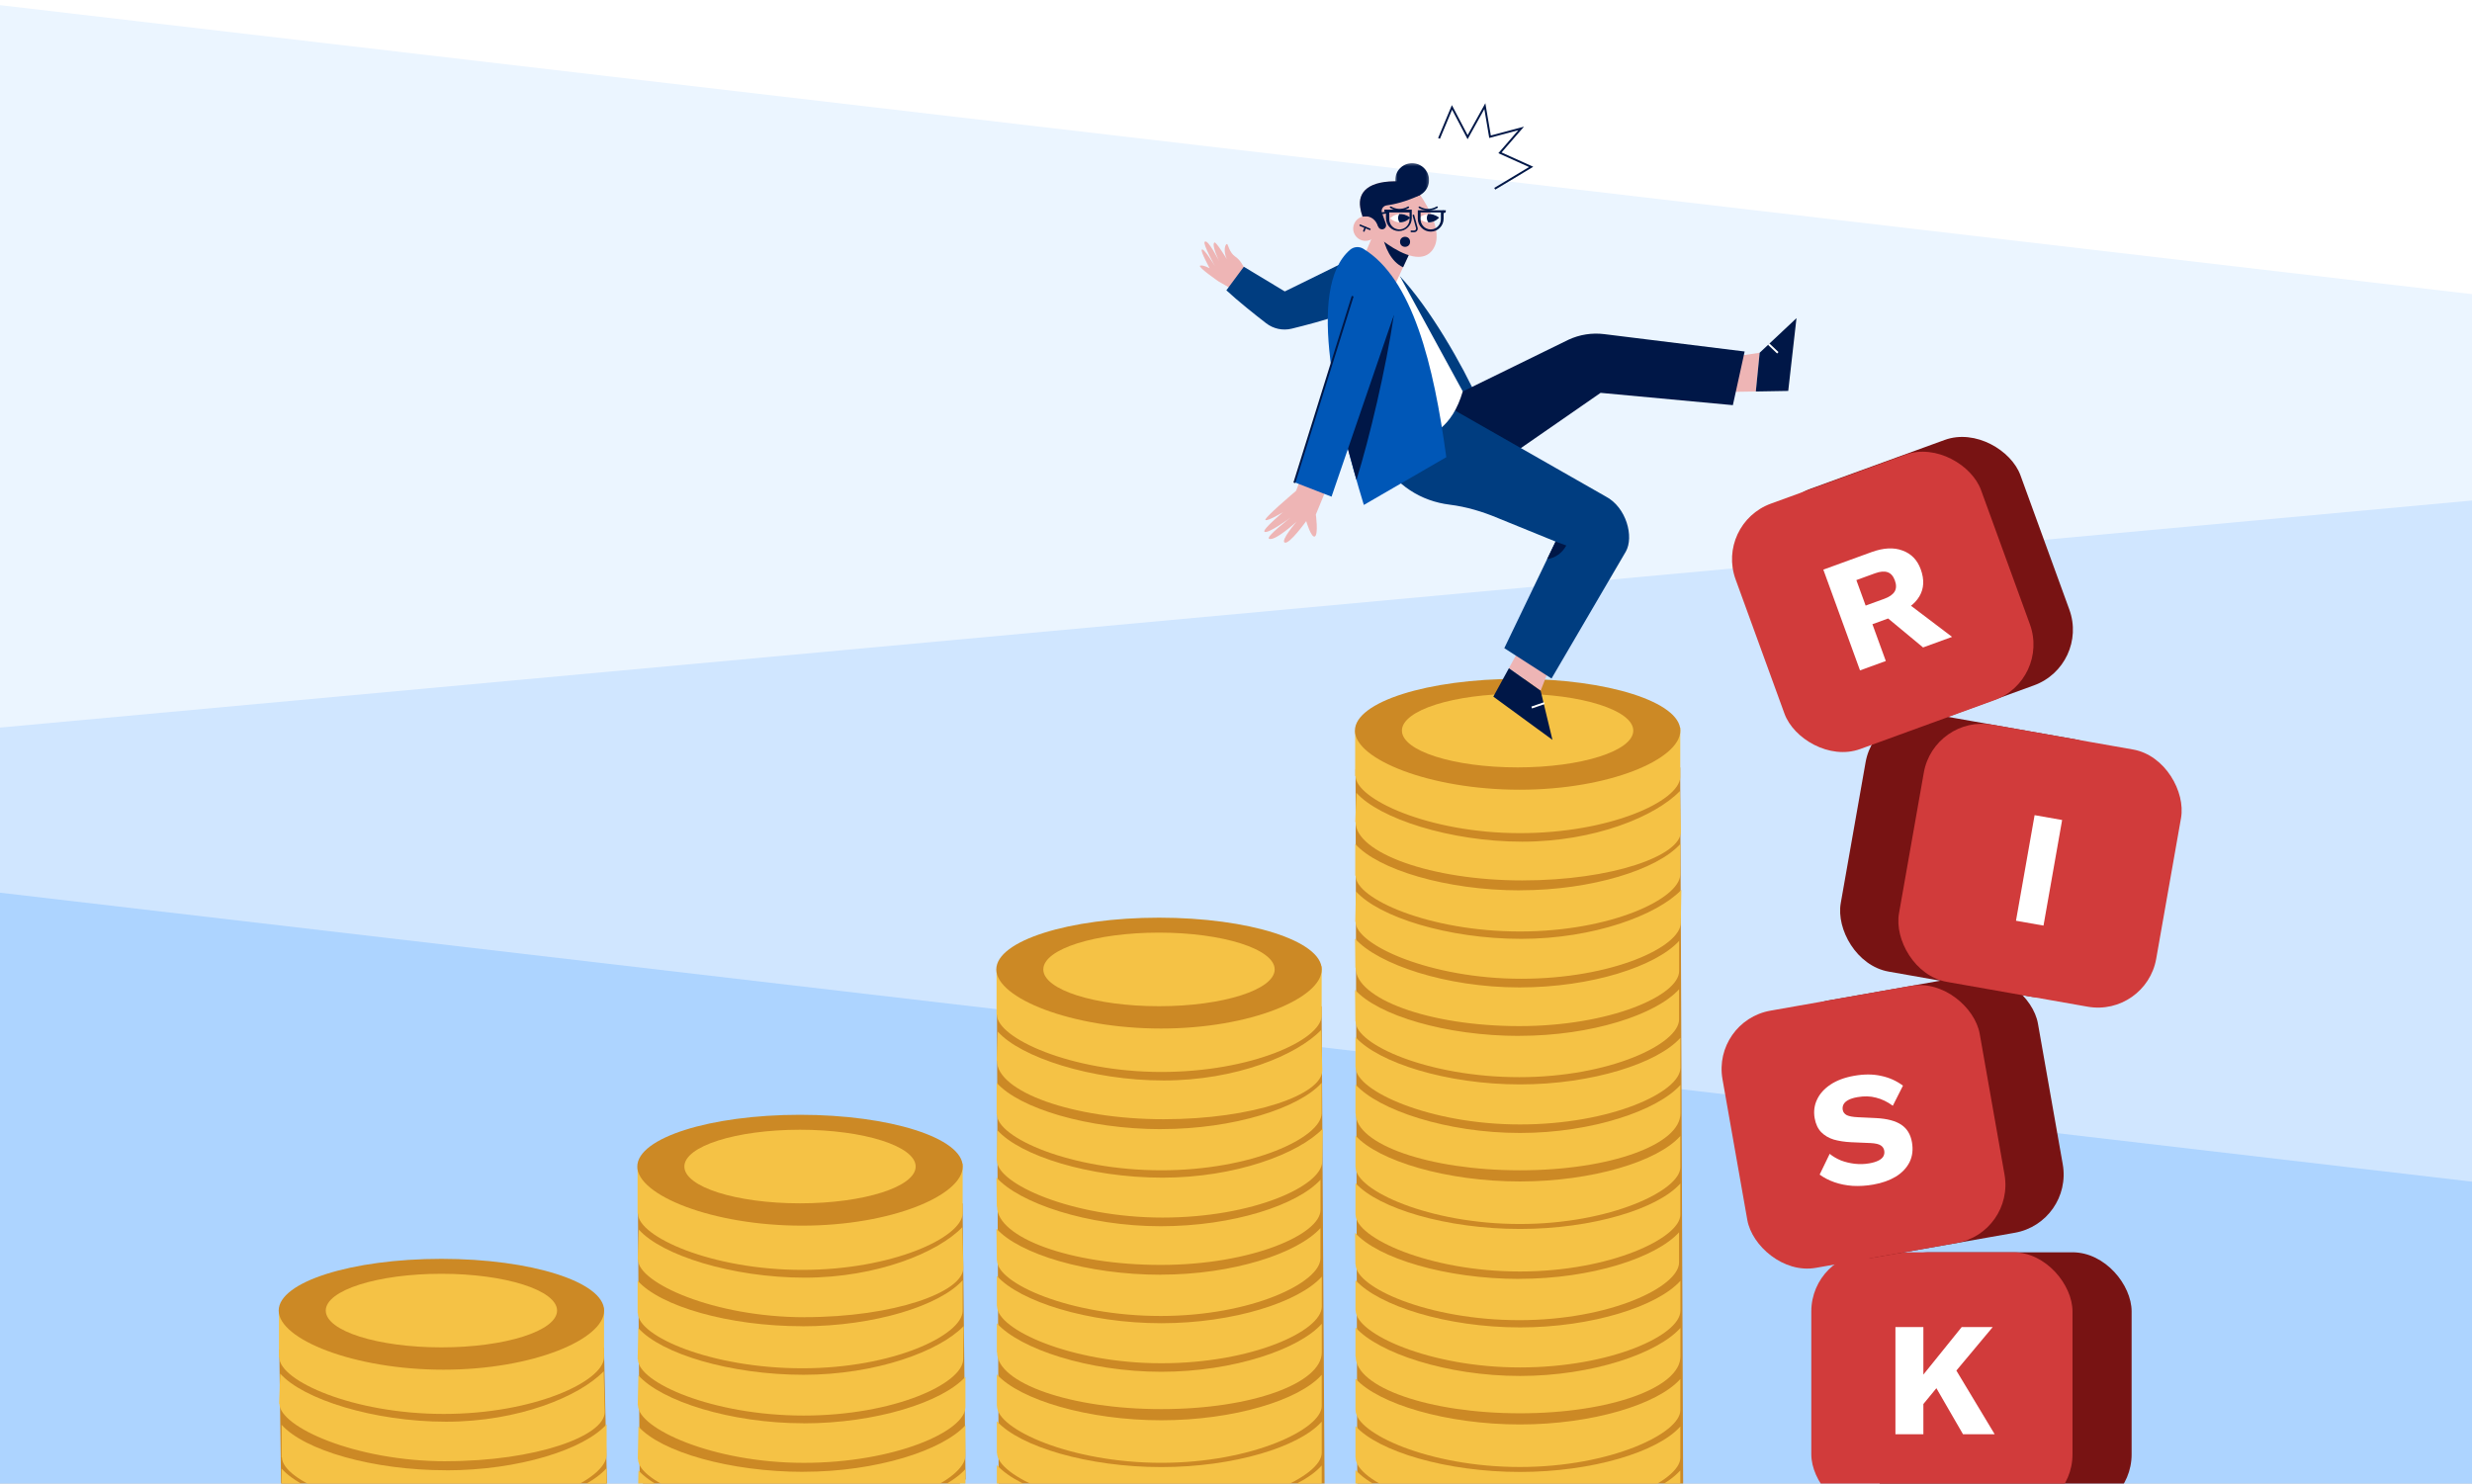
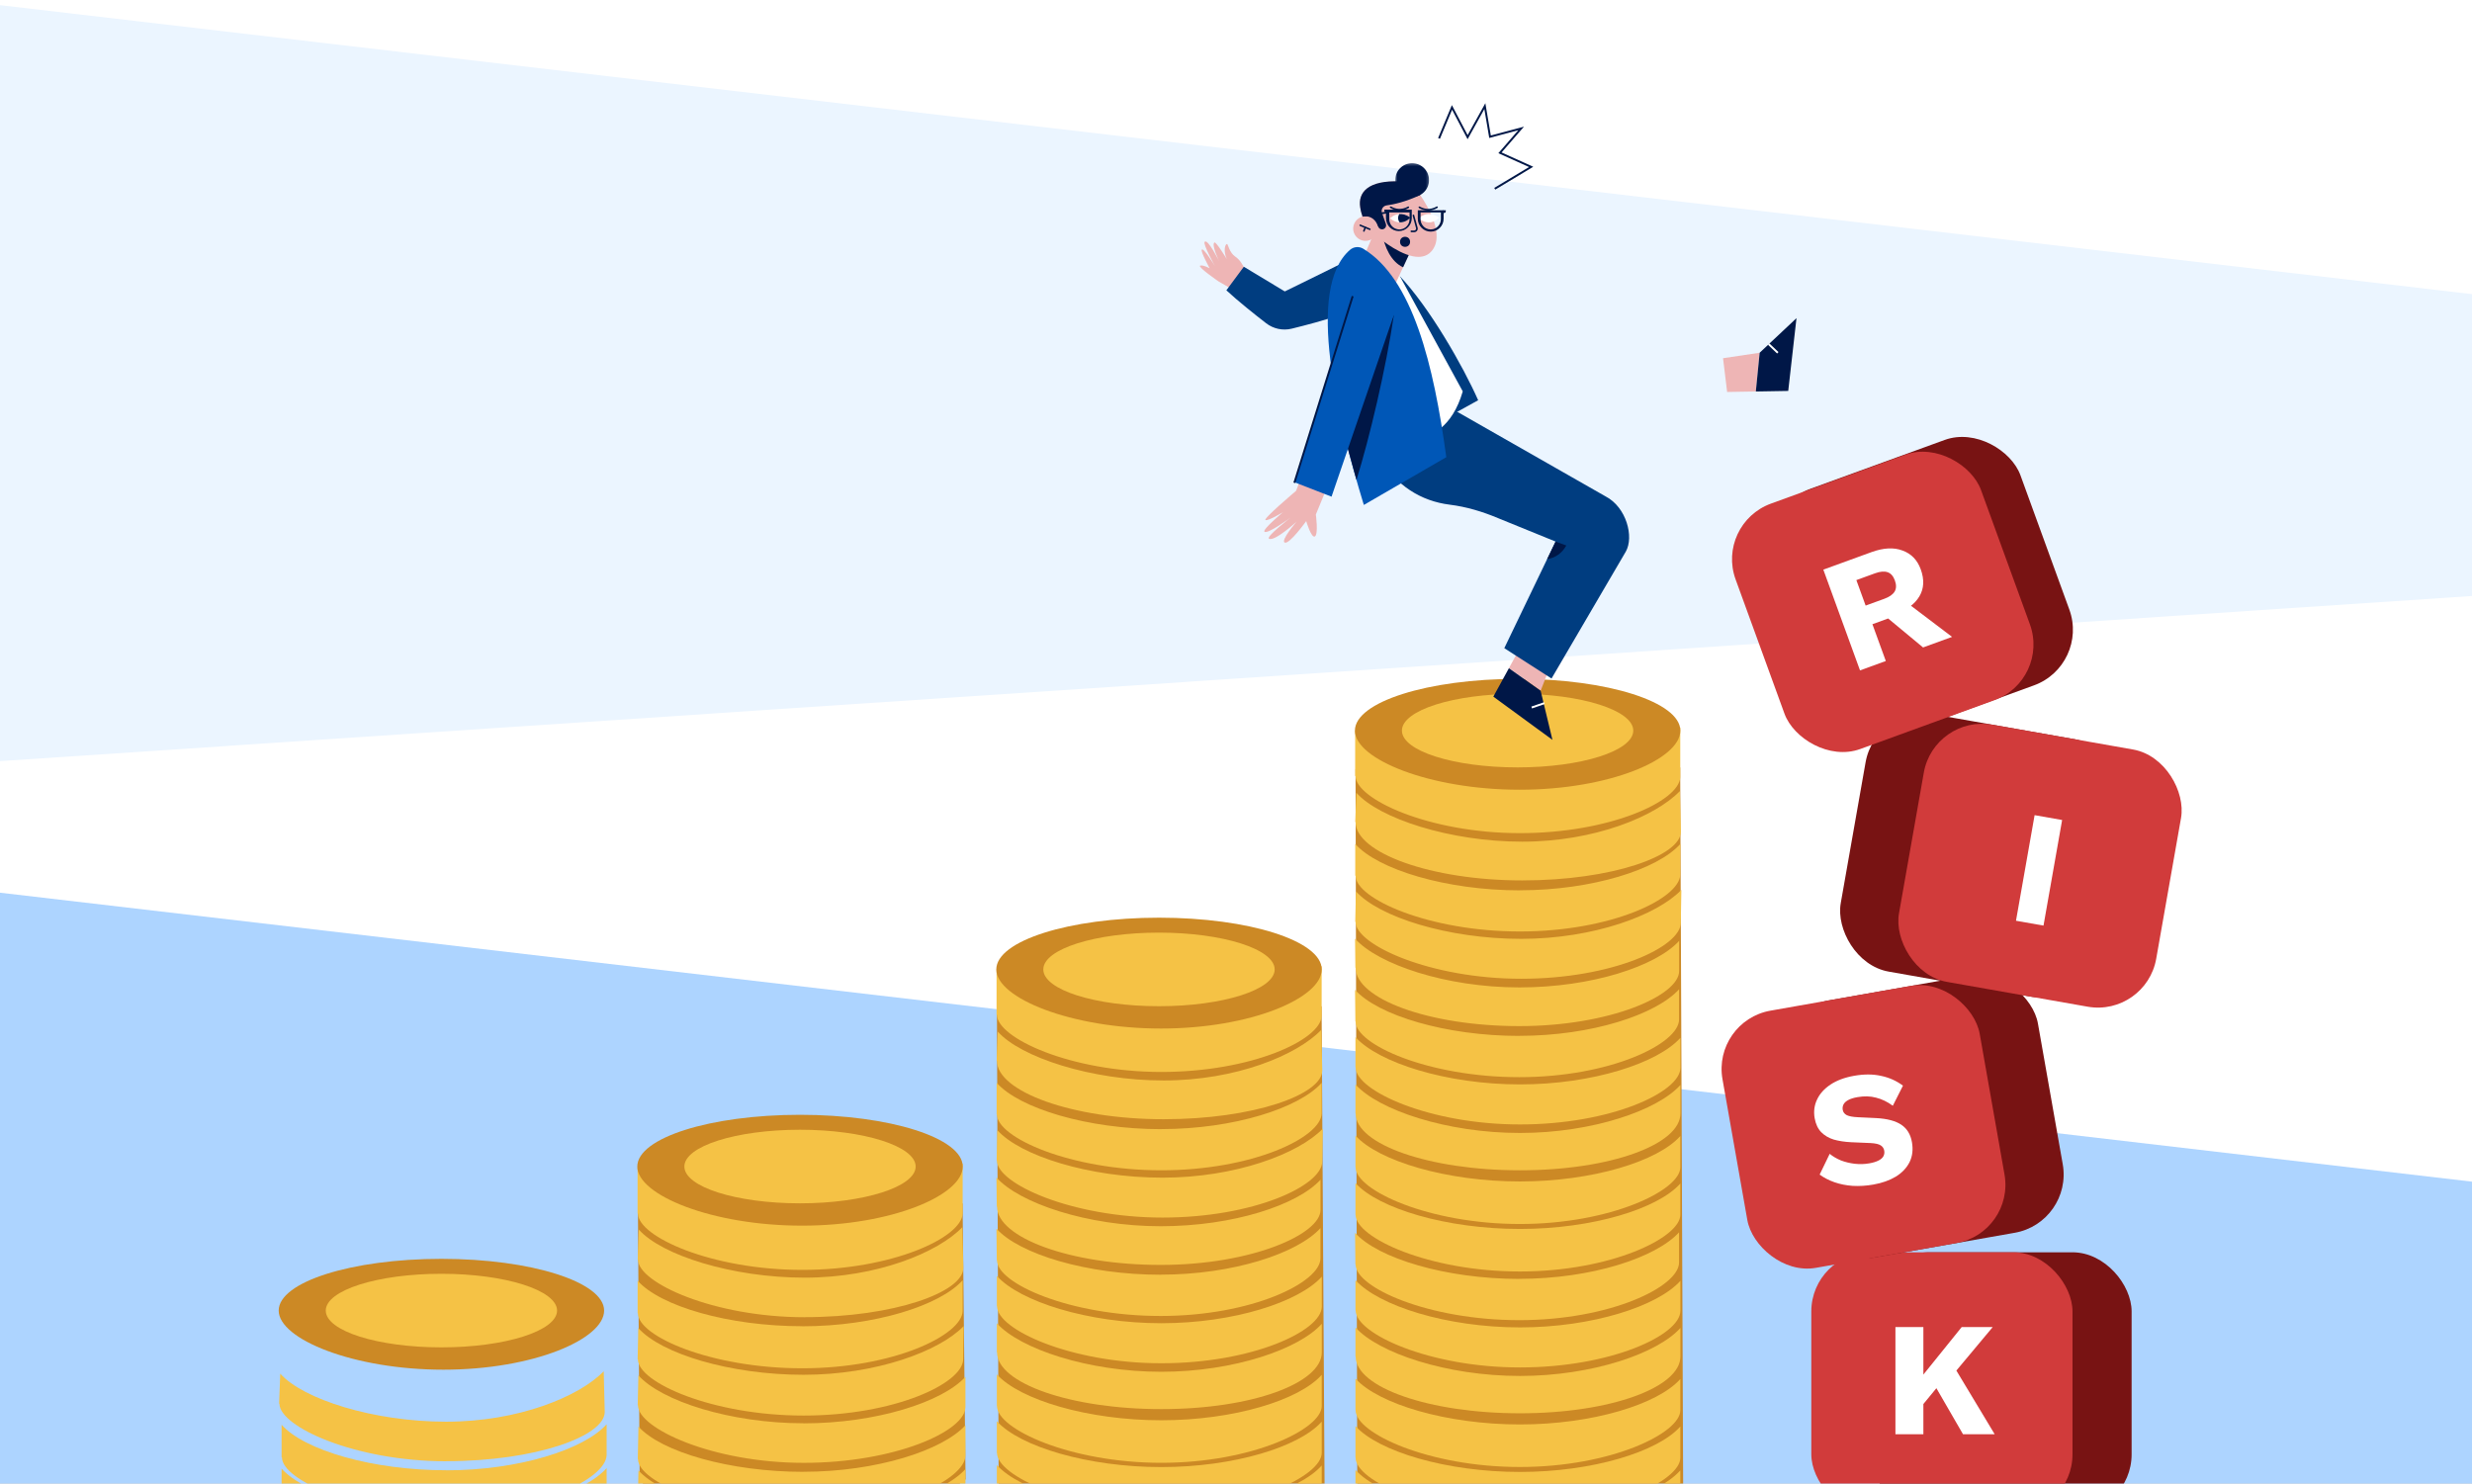
<svg xmlns="http://www.w3.org/2000/svg" width="958" height="575" viewBox="0 0 958 575" fill="none">
  <rect x="0" y="0" width="958" height="575" fill="#808080" stroke="none" />
  <g clip-path="url(#clip0_1290_713)">
    <rect width="958" height="575" fill="white" />
    <path d="M0 2L958 114V231L0 295V2Z" fill="#EBF5FF" />
-     <path d="M958 194L0 282V399L958 463V194Z" fill="#D0E6FF" />
    <path d="M0 346L958 458V575H0V346Z" fill="#ADD4FF" />
    <rect x="680.055" y="197.303" width="101.22" height="101.22" rx="22.918" transform="rotate(-20 680.055 197.303)" fill="#781313" />
    <path d="M386.342 390.705L387.023 575.897C387.023 575.897 406.68 601.927 440.097 603.5C473.514 605.073 513.326 575.897 513.326 575.897L512.173 389.997L492.332 396.787L437.502 404.625L386.342 390.731V390.705Z" fill="#CC8925" />
    <path d="M449.823 494.07C421.307 494.07 394.993 486.075 386.16 476.192L386.291 488.486H386.37C386.37 497.399 414.545 510.06 449.796 510.06C485.048 510.06 511.729 497.111 511.729 487.7V476.008C502.818 485.786 477.919 494.044 449.796 494.044L449.823 494.07Z" fill="#F5C245" />
    <path d="M450.054 512.866C421.564 512.866 395.145 504.398 386.312 494.516V506.312H386.391C386.391 515.225 414.802 528.384 450.054 528.384C485.305 528.384 512.222 515.854 512.248 506.443V494.804C503.52 504.582 478.202 512.866 450.054 512.866Z" fill="#F5C245" />
    <path d="M450.947 433.802C485.727 433.802 512.434 424.26 512.434 414.875L512.041 399.173C502.632 408.951 479.043 418.781 450.947 418.781C422.851 418.781 395.436 409.737 386.682 399.828L386.236 411.179H386.367C386.367 423.08 415.669 433.802 450.947 433.802Z" fill="#F5C245" />
    <path d="M450.054 550.482C421.59 550.482 395.197 542.539 386.312 532.682V544.977H386.365C386.365 553.889 414.776 566.97 450.027 566.97C485.279 566.97 512.222 553.889 512.222 544.977V532.866C503.521 542.67 478.176 550.482 450.027 550.482H450.054Z" fill="#F5C245" />
    <path d="M450.054 568.625C421.59 568.625 395.197 560.682 386.312 550.825V563.12H386.365C386.365 572.033 414.776 585.113 450.027 585.113C485.279 585.113 512.222 572.033 512.222 563.12V551.009C503.521 560.813 478.176 568.625 450.027 568.625H450.054Z" fill="#F5C245" />
    <path d="M450.054 585.625C421.59 585.625 395.197 577.682 386.312 567.825V580.12H386.365C386.365 589.033 414.776 602.113 450.027 602.113C485.279 602.113 512.222 589.033 512.222 580.12V568.009C503.521 577.813 478.176 585.625 450.027 585.625H450.054Z" fill="#F5C245" />
    <path d="M450.054 531.685C421.59 531.685 395.171 522.746 386.312 512.864V524.162H386.391C386.391 536.063 414.802 546.156 450.054 546.156C485.305 546.156 512.248 536.063 512.248 524.162V513.073C503.547 522.851 478.202 531.685 450.054 531.685Z" fill="#F5C245" />
    <path d="M450.554 456.451C422.012 456.451 395.305 447.905 386.498 438.022L386.236 449.818H386.341C386.341 458.731 415.25 471.917 450.528 471.917C485.805 471.917 512.408 459.57 512.408 450.185L512.618 437.472C503.208 447.249 478.65 456.451 450.528 456.451H450.554Z" fill="#F5C245" />
    <path d="M450.056 437.654C421.514 437.654 395.043 429.58 386.236 419.672V431.966H386.367C386.367 440.879 414.778 453.593 450.03 453.593C485.281 453.593 511.884 440.957 512.198 431.573V419.698C503.444 429.476 478.152 437.628 450.03 437.628L450.056 437.654Z" fill="#F5C245" />
    <path d="M450.053 415.478C484.78 415.478 511.75 403.184 512.195 393.799V374.532L386.207 375.711V393.327H386.364C386.364 402.24 414.775 415.478 450.027 415.478H450.053Z" fill="#F5C245" />
    <path d="M449.823 475.275C421.307 475.275 394.966 466.258 386.16 456.375L386.291 467.673H386.396C386.396 479.574 414.571 490.27 449.823 490.27C485.074 490.27 511.755 478.368 511.755 468.958V457.24C502.844 467.018 477.945 475.275 449.823 475.275Z" fill="#F5C245" />
    <path d="M512.227 375.738C512.227 386.827 484.733 398.649 449.927 398.649C415.121 398.649 386.107 386.827 386.107 375.738C386.107 364.65 414.335 355.684 449.167 355.684C483.999 355.684 512.227 364.676 512.227 375.738Z" fill="#CC8925" />
    <path d="M493.986 375.736C493.986 383.6 473.91 389.996 449.142 389.996C424.374 389.996 404.324 383.626 404.324 375.736C404.324 367.845 424.401 361.475 449.142 361.475C473.884 361.475 493.986 367.872 493.986 375.736Z" fill="#F5C245" />
    <path d="M525.316 298.144L525.998 578.397C525.998 578.397 545.655 583.112 579.072 584.685C612.489 586.258 652.3 578.397 652.3 578.397L651.147 297.437L631.307 304.226L576.477 312.064L525.316 298.171V298.144Z" fill="#CC8925" />
    <path d="M588.797 401.509C560.281 401.509 533.967 393.514 525.135 383.631L525.266 395.925H525.344C525.344 404.838 553.519 417.5 588.771 417.5C624.022 417.5 650.704 404.55 650.704 395.139V383.448C641.792 393.225 616.894 401.483 588.771 401.483L588.797 401.509Z" fill="#F5C245" />
    <path d="M588.797 495.691C560.281 495.691 533.967 487.696 525.135 477.813L525.266 490.108H525.344C525.344 499.02 553.519 511.682 588.771 511.682C624.022 511.682 650.704 498.732 650.704 489.321V477.63C641.792 487.408 616.894 495.665 588.771 495.665L588.797 495.691Z" fill="#F5C245" />
    <path d="M589.032 420.305C560.543 420.305 534.124 411.838 525.291 401.955V413.751H525.37C525.37 422.664 553.781 435.824 589.032 435.824C624.284 435.824 651.2 423.293 651.227 413.882V402.243C642.499 412.021 617.181 420.305 589.032 420.305Z" fill="#F5C245" />
    <path d="M589.032 514.487C560.543 514.487 534.124 506.02 525.291 496.137V507.933H525.37C525.37 516.846 553.781 530.006 589.032 530.006C624.284 530.006 651.2 517.475 651.227 508.064V496.425C642.499 506.203 617.181 514.487 589.032 514.487Z" fill="#F5C245" />
    <path d="M589.922 341.242C624.701 341.242 651.409 331.7 651.409 322.316L651.016 306.613C641.606 316.391 618.018 326.222 589.922 326.222C561.825 326.222 534.41 317.178 525.656 307.269L525.211 318.62H525.342C525.342 330.521 554.644 341.242 589.922 341.242Z" fill="#F5C245" />
    <path d="M589.032 457.921C560.569 457.921 534.176 449.978 525.291 440.122V452.416H525.343C525.343 461.329 553.754 474.41 589.006 474.41C624.257 474.41 651.201 461.329 651.201 452.416V440.305C642.499 450.109 617.155 457.921 589.006 457.921H589.032Z" fill="#F5C245" />
    <path d="M589.032 552.103C560.569 552.103 534.176 544.16 525.291 534.304V546.598H525.343C525.343 555.511 553.754 568.592 589.006 568.592C624.257 568.592 651.201 555.511 651.201 546.598V534.487C642.499 544.291 617.155 552.103 589.006 552.103H589.032Z" fill="#F5C245" />
    <path d="M589.032 476.329C560.569 476.329 534.176 468.386 525.291 458.53V470.824H525.343C525.343 479.737 553.754 492.818 589.006 492.818C624.257 492.818 651.201 479.737 651.201 470.824V458.713C642.499 468.517 617.155 476.329 589.006 476.329H589.032Z" fill="#F5C245" />
    <path d="M589.032 570.511C560.569 570.511 534.176 562.569 525.291 552.712V565.006H525.343C525.343 573.919 553.754 587 589.006 587C624.257 587 651.201 573.919 651.201 565.006V552.896C642.499 562.7 617.155 570.511 589.006 570.511H589.032Z" fill="#F5C245" />
    <path d="M589.032 587.511C560.569 587.511 534.176 579.569 525.291 569.712V582.006H525.343C525.343 590.919 553.754 604 589.006 604C624.257 604 651.201 590.919 651.201 582.006V569.896C642.499 579.7 617.155 587.511 589.006 587.511H589.032Z" fill="#F5C245" />
    <path d="M589.032 439.125C560.569 439.125 534.15 430.186 525.291 420.303V431.601H525.37C525.37 443.502 553.781 453.595 589.032 453.595C624.284 453.595 651.227 443.502 651.227 431.601V420.513C642.525 430.291 617.181 439.125 589.032 439.125Z" fill="#F5C245" />
    <path d="M589.032 533.307C560.569 533.307 534.15 524.368 525.291 514.485V525.783H525.37C525.37 537.684 553.781 547.777 589.032 547.777C624.284 547.777 651.227 537.684 651.227 525.783V514.695C642.525 524.473 617.181 533.307 589.032 533.307Z" fill="#F5C245" />
    <path d="M589.529 363.89C560.987 363.89 534.279 355.344 525.473 345.461L525.211 357.258H525.316C525.316 366.17 554.225 379.356 589.502 379.356C624.78 379.356 651.382 367.009 651.382 357.624L651.592 344.911C642.183 354.689 617.625 363.89 589.502 363.89H589.529Z" fill="#F5C245" />
    <path d="M589.031 345.094C560.489 345.094 534.017 337.02 525.211 327.111V339.405H525.342C525.342 348.318 553.753 361.032 589.004 361.032C624.256 361.032 650.858 348.397 651.173 339.012V327.137C642.419 336.915 617.127 345.067 589.004 345.067L589.031 345.094Z" fill="#F5C245" />
    <path d="M589.028 322.917C623.755 322.917 650.724 310.623 651.17 301.238V281.971L525.182 283.151V300.767H525.339C525.339 309.679 553.75 322.917 589.001 322.917H589.028Z" fill="#F5C245" />
    <path d="M588.797 382.714C560.281 382.714 533.941 373.697 525.135 363.814L525.266 375.112H525.371C525.371 387.014 553.546 397.709 588.797 397.709C624.049 397.709 650.73 385.808 650.73 376.397V364.679C641.819 374.457 616.92 382.714 588.797 382.714Z" fill="#F5C245" />
    <path d="M651.201 283.177C651.201 294.266 623.708 306.088 588.902 306.088C554.096 306.088 525.082 294.266 525.082 283.177C525.082 272.089 553.309 263.124 588.142 263.124C622.974 263.124 651.201 272.115 651.201 283.177Z" fill="#CC8925" />
    <path d="M632.963 283.175C632.963 291.039 612.886 297.435 588.119 297.435C563.351 297.435 543.301 291.065 543.301 283.175C543.301 275.285 563.377 268.914 588.119 268.914C612.86 268.914 632.963 275.311 632.963 283.175Z" fill="#F5C245" />
    <path d="M247.211 467.105L247.892 573.397C247.892 573.397 267.549 599.427 300.966 601C334.383 602.573 374.195 573.397 374.195 573.397L373.042 466.397L353.201 473.186L298.372 481.024L247.211 467.131V467.105Z" fill="#CC8925" />
    <path d="M311.455 570.469C282.94 570.469 256.259 562.789 247.426 552.906L247.164 565.515H247.243C247.243 574.428 276.178 586.774 311.455 586.774C346.733 586.774 374.148 573.51 374.148 564.099V552.408C365.237 562.186 339.578 570.443 311.455 570.443V570.469Z" fill="#F5C245" />
    <path d="M311.455 587.469C282.94 587.469 256.259 579.789 247.426 569.906L247.164 582.515H247.243C247.243 591.428 276.178 603.774 311.455 603.774C346.733 603.774 374.148 590.51 374.148 581.099V569.408C365.237 579.186 339.578 587.443 311.455 587.443V587.469Z" fill="#F5C245" />
    <path d="M311.846 510.516C346.625 510.516 373.333 500.79 373.333 491.432L372.939 475.651C363.53 485.429 339.942 495.207 311.846 495.207C283.749 495.207 256.334 486.478 247.58 476.569L247.135 488.234H247.266C247.266 497.147 276.568 510.542 311.846 510.542V510.516Z" fill="#F5C245" />
    <path d="M311.423 532.851C282.881 532.851 256.174 524.646 247.368 514.737L247.105 526.875H247.21C247.21 535.787 276.119 548.658 311.397 548.658C346.675 548.658 373.277 536.154 373.277 526.77L373.46 513.977C364.051 523.755 339.493 532.851 311.371 532.851H311.423Z" fill="#F5C245" />
    <path d="M310.925 514.029C282.383 514.029 255.912 506.295 247.105 496.387V509.022H247.236C247.236 517.934 275.647 530.334 310.899 530.334C346.15 530.334 372.753 517.541 373.067 508.157V496.203C364.313 505.981 339.021 514.055 310.899 514.055L310.925 514.029Z" fill="#F5C245" />
    <path d="M310.932 492.194C345.659 492.194 372.629 479.742 373.074 470.357V451.011L247.086 452.479V470.357H247.243C247.243 479.27 275.654 492.194 310.906 492.194H310.932Z" fill="#F5C245" />
    <path d="M311.452 551.647C282.937 551.647 256.229 542.97 247.397 533.061L247.135 544.7H247.24C247.24 553.613 276.175 566.982 311.452 566.982C346.73 566.982 374.145 554.74 374.145 545.356V533.638C365.234 543.416 339.549 551.673 311.452 551.673V551.647Z" fill="#F5C245" />
    <path d="M373.096 452.138C373.096 463.226 345.602 475.049 310.796 475.049C275.99 475.049 246.977 463.226 246.977 452.138C246.977 441.049 275.204 432.084 310.036 432.084C344.868 432.084 373.096 441.075 373.096 452.138Z" fill="#CC8925" />
    <path d="M354.857 452.135C354.857 459.999 334.78 466.396 310.039 466.396C285.297 466.396 265.221 460.026 265.221 452.135C265.221 444.245 285.297 437.875 310.039 437.875C334.78 437.875 354.857 444.271 354.857 452.135Z" fill="#F5C245" />
-     <path d="M108.238 522.935L108.92 574.897C108.92 574.897 128.577 600.927 161.994 602.5C195.41 604.073 235.222 574.897 235.222 574.897L234.069 522.227L214.229 529.016L159.399 536.854L108.238 522.961V522.935Z" fill="#CC8925" />
    <path d="M172.873 566.346C207.653 566.346 234.36 556.62 234.36 547.262L233.967 531.481C224.558 541.259 200.969 551.037 172.873 551.037C144.777 551.037 117.362 542.308 108.608 532.399L108.162 544.064H108.293C108.293 552.977 137.595 566.372 172.873 566.372V566.346Z" fill="#F5C245" />
    <path d="M172.952 569.859C144.411 569.859 117.939 562.125 109.133 552.216V564.852H109.264C109.264 573.764 137.675 586.164 172.926 586.164C208.178 586.164 234.78 573.371 235.095 563.987V552.033C226.341 561.811 201.049 569.885 172.926 569.885L172.952 569.859Z" fill="#F5C245" />
    <path d="M172.952 586.859C144.411 586.859 117.939 579.125 109.133 569.216V581.852H109.264C109.264 590.764 137.675 603.164 172.926 603.164C208.178 603.164 234.78 590.371 235.095 580.987V569.033C226.341 578.811 201.049 586.885 172.926 586.885L172.952 586.859Z" fill="#F5C245" />
-     <path d="M171.959 548.024C206.686 548.024 233.656 535.572 234.101 526.188V506.842L108.113 508.31V526.188H108.271C108.271 535.1 136.681 548.024 171.933 548.024H171.959Z" fill="#F5C245" />
    <path d="M234.123 507.968C234.123 519.056 206.629 530.879 171.824 530.879C137.018 530.879 108.004 519.056 108.004 507.968C108.004 496.879 136.231 487.914 171.063 487.914C205.896 487.914 234.123 496.905 234.123 507.968Z" fill="#CC8925" />
    <path d="M215.884 507.965C215.884 515.829 195.808 522.226 171.066 522.226C146.324 522.226 126.248 515.856 126.248 507.965C126.248 500.075 146.324 493.705 171.066 493.705C195.808 493.705 215.884 500.101 215.884 507.965Z" fill="#F5C245" />
    <rect x="724.869" y="485.375" width="101.22" height="101.22" rx="22.918" fill="#781313" />
    <rect x="701.955" y="485.375" width="101.22" height="101.22" rx="22.918" fill="#D13B3B" />
    <rect x="686.119" y="391.723" width="101.22" height="101.22" rx="22.918" transform="rotate(-10 686.119 391.723)" fill="#781313" />
    <rect x="663.551" y="395.702" width="101.22" height="101.22" rx="22.918" transform="rotate(-10 663.551 395.702)" fill="#D13B3B" />
    <rect x="726.965" y="272.926" width="101.22" height="101.22" rx="22.918" transform="rotate(10 726.965 272.926)" fill="#781313" />
    <rect x="749.533" y="276.906" width="101.22" height="101.22" rx="22.918" transform="rotate(10 749.533 276.906)" fill="#D13B3B" />
    <rect x="664.777" y="203.032" width="101.22" height="101.22" rx="22.918" transform="rotate(-20 664.777 203.032)" fill="#D13B3B" />
    <g clip-path="url(#clip1_1290_713)">
      <path d="M579.475 73.485L579.082 72.833L592.563 64.734L580.675 59.372L588.403 50.466L577.144 53.474L575.244 42.265L568.75 53.966L562.744 42.529L558.031 53.796L557.328 53.502L562.665 40.743L568.768 52.366L575.632 40L577.755 52.523L590.605 49.091L581.92 59.098L594.202 64.638L579.475 73.485Z" fill="#001747" />
      <path d="M476.906 111.772L472.153 109.025C472.153 109.025 464.114 103.472 465.081 102.99C466.045 102.508 468.789 103.982 468.789 103.982C468.789 103.982 465.284 97.577 465.715 96.793C466.334 95.672 470.826 103.117 470.826 103.117C470.826 103.117 466.108 94.592 466.836 93.76C468.097 92.317 472.487 101.339 472.487 101.339C472.487 101.339 469.4 94.909 470.623 94.001C471.27 93.521 475.425 100.411 475.425 100.411C473.946 97.141 474.821 94.394 475.587 94.594C475.853 94.663 476.528 97.958 478.595 99.361C482.461 101.981 483.24 107.275 483.24 107.275L476.906 111.777V111.772Z" fill="#EEB5B5" />
      <path d="M523.125 100.51C522.28 101.017 497.909 112.956 497.909 112.956L482.033 103.386L475.268 112.518C479.694 116.645 486.314 121.903 490.677 125.279C493.493 127.458 497.135 128.232 500.59 127.387C505.825 126.106 513.684 124.061 518.896 122.157L523.125 100.512V100.51Z" fill="#003D80" />
      <path d="M542.234 106.765C553.903 118.94 567.105 142.089 572.843 155.129L559.99 162.232L542.234 106.765Z" fill="#003D80" />
      <path d="M667.744 138.84L669.332 151.923L680.46 151.733L681.946 136.716L667.744 138.84Z" fill="#EEB5B5" />
      <path d="M680.457 151.733L693.013 151.517L696.212 123.313L681.943 136.716L680.457 151.733Z" fill="#001747" />
      <path d="M685.681 133.08L685.156 133.631L688.707 137.012L689.232 136.461L685.681 133.08Z" fill="white" />
-       <path d="M554.976 157.559L607.831 131.681C612.163 129.667 616.972 128.914 621.711 129.505L676.122 136.234L671.557 157.034L620.298 152.263L573.493 184.703L548.889 172.781L554.976 157.562V157.559Z" fill="#001747" />
      <path d="M602.258 254.339L590.107 249.233L584.758 258.994L597.06 267.727L602.258 254.339Z" fill="#EEB5B5" />
      <path d="M584.762 258.994L578.725 270.008L601.637 286.761L597.064 267.727L584.762 258.994Z" fill="#001747" />
      <path d="M598.375 272.174L593.471 273.863L593.718 274.582L598.623 272.893L598.375 272.174Z" fill="white" />
      <path d="M557.083 155.246L622.202 192.381C630.309 196.566 633.33 208.085 630.047 213.825L601.28 262.991L582.974 251.222L602.85 209.901L580.475 200.792C574.509 198.286 568.27 196.407 561.847 195.61C550.615 194.218 541.121 188.14 534.855 177.732L557.086 155.241L557.083 155.246Z" fill="#003D80" />
      <path d="M602.852 209.904L607.001 211.441C605.274 214.495 602.755 216.189 599.557 216.765L602.852 209.904Z" fill="#001747" />
      <path d="M547.428 170.219C554.403 169.839 562.817 165.653 566.876 151.702L540.881 104.058L527.014 109.639L547.428 170.219Z" fill="white" />
      <path d="M534.245 86.135L527.143 102.749L540.333 110.993L548.45 93.364L534.245 86.135Z" fill="#EEB5B5" />
      <path d="M535.555 90.023C536.526 96.027 539.276 101.565 543.755 103.594L547.477 95.604L535.598 89.813" fill="#001747" />
      <path d="M560.499 177.197C555.634 141.445 547.504 108.023 528.284 96.388C526.689 95.421 524.619 95.601 523.206 96.819C505.833 111.782 518.346 162.222 528.541 195.712L560.501 177.195L560.499 177.197Z" fill="#0057B7" />
      <path d="M540.208 121.984L519.91 165.083L525.681 186.009C530.708 169.986 537.116 142.824 540.208 121.984Z" fill="#001747" />
      <path d="M504.555 184.414L502.264 190.256C502.264 190.256 489.089 201.368 490.464 201.596C491.839 201.825 497.224 198.504 497.224 198.504C497.224 198.504 489.206 205.239 490.008 206.066C491.154 207.25 500.204 200.567 500.204 200.567C500.204 200.567 490.576 208.006 491.765 208.777C493.828 210.114 502.457 202.21 502.457 202.21C502.457 202.21 496.08 209.62 497.914 210.307C499.748 210.994 506.201 201.982 506.201 201.982C506.201 201.982 508.225 208.818 509.6 207.9C510.975 206.984 509.942 199.423 509.942 199.423L514.754 187.737L504.557 184.414H504.555Z" fill="#EEB5B5" />
      <path d="M524.226 114.798L501.65 186.92L516.025 192.5L540.206 121.984L524.226 114.798Z" fill="#0057B7" />
      <path d="M523.852 114.684L501.252 187.023L501.978 187.25L524.579 114.91L523.852 114.684Z" fill="#001747" />
    </g>
    <path fill-rule="evenodd" clip-rule="evenodd" d="M554.51 97.65C552.688 99.549 550.197 99.862 547.564 99.335C540.846 97.988 533.173 91.168 533.173 91.168C531.218 89.634 529.101 87.376 528.294 84.961C528.215 84.722 528.147 84.48 528.095 84.237C527.767 82.74 527.534 82.866 527.138 80.365C526.211 74.542 530.206 69.802 542.607 70.308C544.687 70.394 546.475 71.585 547.973 72.837C548.915 73.622 549.731 74.551 550.381 75.585C550.421 75.644 550.458 75.705 550.494 75.763C553.268 79.822 560.364 91.542 554.51 97.65Z" fill="#EEB5B5" />
    <circle cx="544.516" cy="93.727" r="1.946" fill="#001747" />
    <path fill-rule="evenodd" clip-rule="evenodd" d="M535.578 82.525L537.091 86.775C537.152 86.949 537.182 87.13 537.182 87.308C537.182 87.944 536.796 88.545 536.167 88.787C535.403 89.082 534.541 88.747 534.176 88.017L533.397 86.535C533.105 85.98 532.608 85.563 532.01 85.376L528.294 84.961C528.215 84.722 528.147 84.48 528.095 84.237C527.767 82.74 527.534 82.866 527.138 80.365C526.211 74.543 530.206 69.802 542.607 70.308C544.653 70.692 546.476 71.585 547.973 72.837C548.914 73.622 549.731 74.552 550.381 75.585C544.622 78.276 540.082 79.252 537.379 79.605C535.983 79.786 535.106 81.2 535.578 82.525Z" fill="#001747" />
    <path fill-rule="evenodd" clip-rule="evenodd" d="M533.941 88.869C533.788 91.499 531.533 93.507 528.903 93.354C526.274 93.202 524.266 90.947 524.418 88.317C524.571 85.688 526.826 83.679 529.456 83.832C532.085 83.984 534.093 86.24 533.941 88.869Z" fill="#EEB5B5" />
    <mask id="mask0_1290_713" style="mask-type:alpha" maskUnits="userSpaceOnUse" x="540" y="63" width="14" height="14">
      <path fill-rule="evenodd" clip-rule="evenodd" d="M540.691 63.245H553.806V76.359H540.691V63.245Z" fill="white" />
    </mask>
    <g mask="url(#mask0_1290_713)">
      <path fill-rule="evenodd" clip-rule="evenodd" d="M553.677 71.091C552.965 74.642 549.51 76.942 545.959 76.23C542.409 75.518 540.109 72.063 540.821 68.513C541.533 64.963 544.988 62.662 548.538 63.374C552.088 64.086 554.389 67.541 553.677 71.091Z" fill="#001747" />
    </g>
    <path d="M526.856 87.192C526.918 87.045 527.08 86.971 527.23 87.017L527.257 87.028L531.002 88.597C531.159 88.662 531.232 88.842 531.167 88.998C531.105 89.145 530.942 89.219 530.793 89.172L530.765 89.162L527.02 87.594C526.864 87.528 526.791 87.348 526.856 87.192Z" fill="#001747" />
    <path d="M528.806 88.019C528.867 87.861 529.044 87.782 529.202 87.842C529.351 87.899 529.43 88.059 529.389 88.21L529.379 88.238L528.841 89.646C528.781 89.804 528.604 89.884 528.446 89.823C528.297 89.766 528.217 89.606 528.259 89.455L528.268 89.427L528.806 88.019Z" fill="#001747" />
    <path fill-rule="evenodd" clip-rule="evenodd" d="M557.731 84.331C557.731 84.331 556.148 86.287 553.575 86.196C552.484 86.155 551.215 85.752 549.818 84.668C549.818 84.668 551.178 83.108 553.442 82.957C554.642 82.873 556.092 83.181 557.731 84.331Z" fill="white" />
-     <path fill-rule="evenodd" clip-rule="evenodd" d="M557.724 84.331C557.724 84.331 556.142 86.287 553.568 86.196C553.207 85.759 552.987 85.213 552.961 84.605C552.936 83.996 553.113 83.422 553.436 82.957C554.635 82.873 556.086 83.181 557.724 84.331Z" fill="#001747" />
    <path d="M547.671 83.177C547.831 83.133 547.996 83.219 548.054 83.372L548.064 83.401L549.391 88.236C549.63 89.105 548.99 89.963 548.098 89.991L548.049 89.992L546.944 89.989C546.767 89.988 546.624 89.844 546.625 89.668C546.625 89.501 546.754 89.364 546.917 89.35L546.946 89.349L548.051 89.352C548.532 89.353 548.886 88.908 548.784 88.444L548.774 88.406L547.447 83.57C547.4 83.4 547.5 83.224 547.671 83.177Z" fill="#001747" />
    <path d="M544.947 81.101C543.048 81.844 540.914 81.84 538.763 80.589C538.61 80.5 538.558 80.305 538.647 80.152C538.736 79.999 538.931 79.947 539.084 80.036C541.05 81.179 542.983 81.183 544.713 80.505C544.964 80.407 545.186 80.302 545.377 80.198L545.477 80.142C545.536 80.109 545.577 80.083 545.601 80.067C545.747 79.968 545.946 80.006 546.045 80.153C546.144 80.299 546.105 80.498 545.959 80.597L545.918 80.623C545.864 80.658 545.785 80.704 545.683 80.76C545.469 80.876 545.223 80.993 544.947 81.101Z" fill="#001747" />
    <path fill-rule="evenodd" clip-rule="evenodd" d="M546.596 84.331C546.596 84.331 545.013 86.287 542.44 86.196C541.349 86.155 540.08 85.752 538.684 84.668C538.684 84.668 540.043 83.108 542.307 82.957C543.507 82.873 544.957 83.181 546.596 84.331Z" fill="white" />
    <path fill-rule="evenodd" clip-rule="evenodd" d="M546.594 84.331C546.594 84.331 545.011 86.287 542.437 86.196C542.076 85.759 541.857 85.213 541.831 84.605C541.805 83.996 541.982 83.422 542.305 82.957C543.505 82.873 544.955 83.181 546.594 84.331Z" fill="#001747" />
    <path d="M557.077 80.589C554.926 81.84 552.792 81.844 550.893 81.101C550.617 80.993 550.371 80.876 550.157 80.76L550.075 80.715C549.986 80.664 549.921 80.624 549.881 80.597C549.735 80.498 549.696 80.299 549.795 80.153C549.894 80.006 550.093 79.968 550.239 80.067L550.288 80.098C550.329 80.123 550.387 80.157 550.462 80.198C550.654 80.302 550.876 80.407 551.126 80.505C552.857 81.183 554.79 81.179 556.756 80.036C556.908 79.947 557.104 79.999 557.193 80.152C557.282 80.305 557.23 80.5 557.077 80.589Z" fill="#001747" />
    <path fill-rule="evenodd" clip-rule="evenodd" d="M537.735 82.702C537.719 82.706 537.702 82.71 537.684 82.712L528.787 83.909C528.593 83.936 528.414 83.799 528.388 83.605C528.362 83.411 528.499 83.233 528.692 83.206L537.59 82.008C537.784 81.982 537.963 82.119 537.989 82.313C538.013 82.49 537.902 82.654 537.735 82.702Z" fill="#001747" />
    <path fill-rule="evenodd" clip-rule="evenodd" d="M537.113 84.561C537.113 87.327 539.352 89.568 542.113 89.568C544.875 89.568 547.114 87.327 547.114 84.561V81.27H537.113V84.561ZM546.263 84.949V82.334H538.39V84.949C538.39 85.615 538.551 86.242 538.836 86.794C539.189 87.473 539.732 88.039 540.391 88.417C540.816 88.659 541.29 88.826 541.794 88.892C541.969 88.916 542.144 88.93 542.326 88.93C542.477 88.93 542.625 88.923 542.772 88.902C544.735 88.68 546.263 86.995 546.263 84.949Z" fill="#001747" />
    <path fill-rule="evenodd" clip-rule="evenodd" d="M549.459 84.774C549.459 87.539 551.697 89.781 554.459 89.781C557.221 89.781 559.459 87.539 559.459 84.774V81.483H549.459V84.774ZM558.396 84.949V82.334H550.523V84.949C550.523 85.687 550.722 86.377 551.068 86.967C551.463 87.654 552.06 88.205 552.771 88.548C553.251 88.777 553.783 88.912 554.346 88.926C554.383 88.93 554.421 88.93 554.459 88.93C554.775 88.93 555.08 88.892 555.372 88.822C557.105 88.406 558.396 86.828 558.396 84.949Z" fill="#001747" />
    <path fill-rule="evenodd" clip-rule="evenodd" d="M536.479 81.27H537.542V82.334H537.108C536.76 82.334 536.479 82.052 536.479 81.704V81.27Z" fill="#001747" />
    <path fill-rule="evenodd" clip-rule="evenodd" d="M560.31 81.483H559.246V82.547H559.68C560.028 82.547 560.31 82.265 560.31 81.917V81.483Z" fill="#001747" />
    <path d="M725.254 214.003C729.909 212.308 733.92 212.099 737.288 213.375C740.681 214.597 743.038 217.022 744.359 220.651C745.809 224.635 745.632 228.139 743.829 231.163C742.026 234.187 738.797 236.546 734.143 238.24L733.39 239.117L725.639 241.938L730.829 256.198L720.83 259.837L706.616 220.786L725.254 214.003ZM730.23 232.092C732.202 231.374 733.538 230.442 734.237 229.294C734.936 228.146 734.97 226.704 734.338 224.969C733.721 223.272 732.775 222.209 731.502 221.779C730.229 221.349 728.606 221.493 726.634 222.211L719.415 224.839L723.012 234.72L730.23 232.092ZM736.981 232.047L756.508 246.851L745.266 250.943L729.043 237.483L736.981 232.047Z" fill="white" />
    <path d="M799.157 317.826L791.94 358.752L781.275 356.871L788.491 315.945L799.157 317.826Z" fill="white" />
    <path d="M718.579 416.959C722.383 416.288 725.837 416.297 728.942 416.986C732.081 417.626 734.926 418.893 737.477 420.788L733.543 428.578C731.438 427.031 729.271 425.985 727.044 425.44C724.851 424.847 722.452 424.779 719.848 425.239C718.318 425.508 717.107 425.892 716.215 426.391C715.322 426.889 714.72 427.464 714.409 428.116C714.097 428.767 714.007 429.465 714.139 430.209C714.292 431.078 714.816 431.752 715.71 432.234C716.639 432.667 718.05 432.93 719.941 433.022L727.098 433.359C731.358 433.588 734.599 434.445 736.822 435.928C739.044 437.412 740.421 439.663 740.953 442.68C741.463 445.574 741.153 448.165 740.022 450.453C738.884 452.7 737.103 454.569 734.681 456.062C732.252 457.513 729.363 458.534 726.014 459.125C723.286 459.606 720.631 459.776 718.048 459.634C715.459 459.452 713.073 458.977 710.892 458.211C708.711 457.444 706.811 456.458 705.191 455.252L709.081 447.213C710.326 448.23 711.776 449.082 713.432 449.771C715.122 450.411 716.903 450.842 718.775 451.066C720.689 451.283 722.576 451.227 724.436 450.899C725.883 450.644 727.056 450.288 727.956 449.831C728.897 449.367 729.544 448.805 729.897 448.146C730.25 447.487 730.357 446.765 730.218 445.98C730.065 445.112 729.627 444.443 728.905 443.973C728.176 443.463 726.907 443.154 725.098 443.046L717.237 442.706C714.827 442.577 712.637 442.239 710.665 441.691C708.727 441.095 707.11 440.144 705.814 438.838C704.511 437.491 703.659 435.68 703.258 433.407C702.806 430.844 703.108 428.446 704.163 426.214C705.212 423.941 706.957 421.992 709.398 420.368C711.84 418.744 714.9 417.607 718.579 416.959Z" fill="white" />
    <path d="M772.271 514.345L752.752 537.705L752.059 536.068L742.174 548.094L740.096 539.342L760.245 514.345H772.271ZM745.385 514.345V555.902H734.555V514.345H745.385ZM756.278 528.071L773.027 555.902H760.748L748.155 534.116L756.278 528.071Z" fill="white" />
  </g>
  <defs>
    <clipPath id="clip0_1290_713">
      <rect width="958" height="575" fill="white" />
    </clipPath>
    <clipPath id="clip1_1290_713">
      <rect width="231.215" height="246.761" fill="white" transform="translate(465 40)" />
    </clipPath>
  </defs>
</svg>